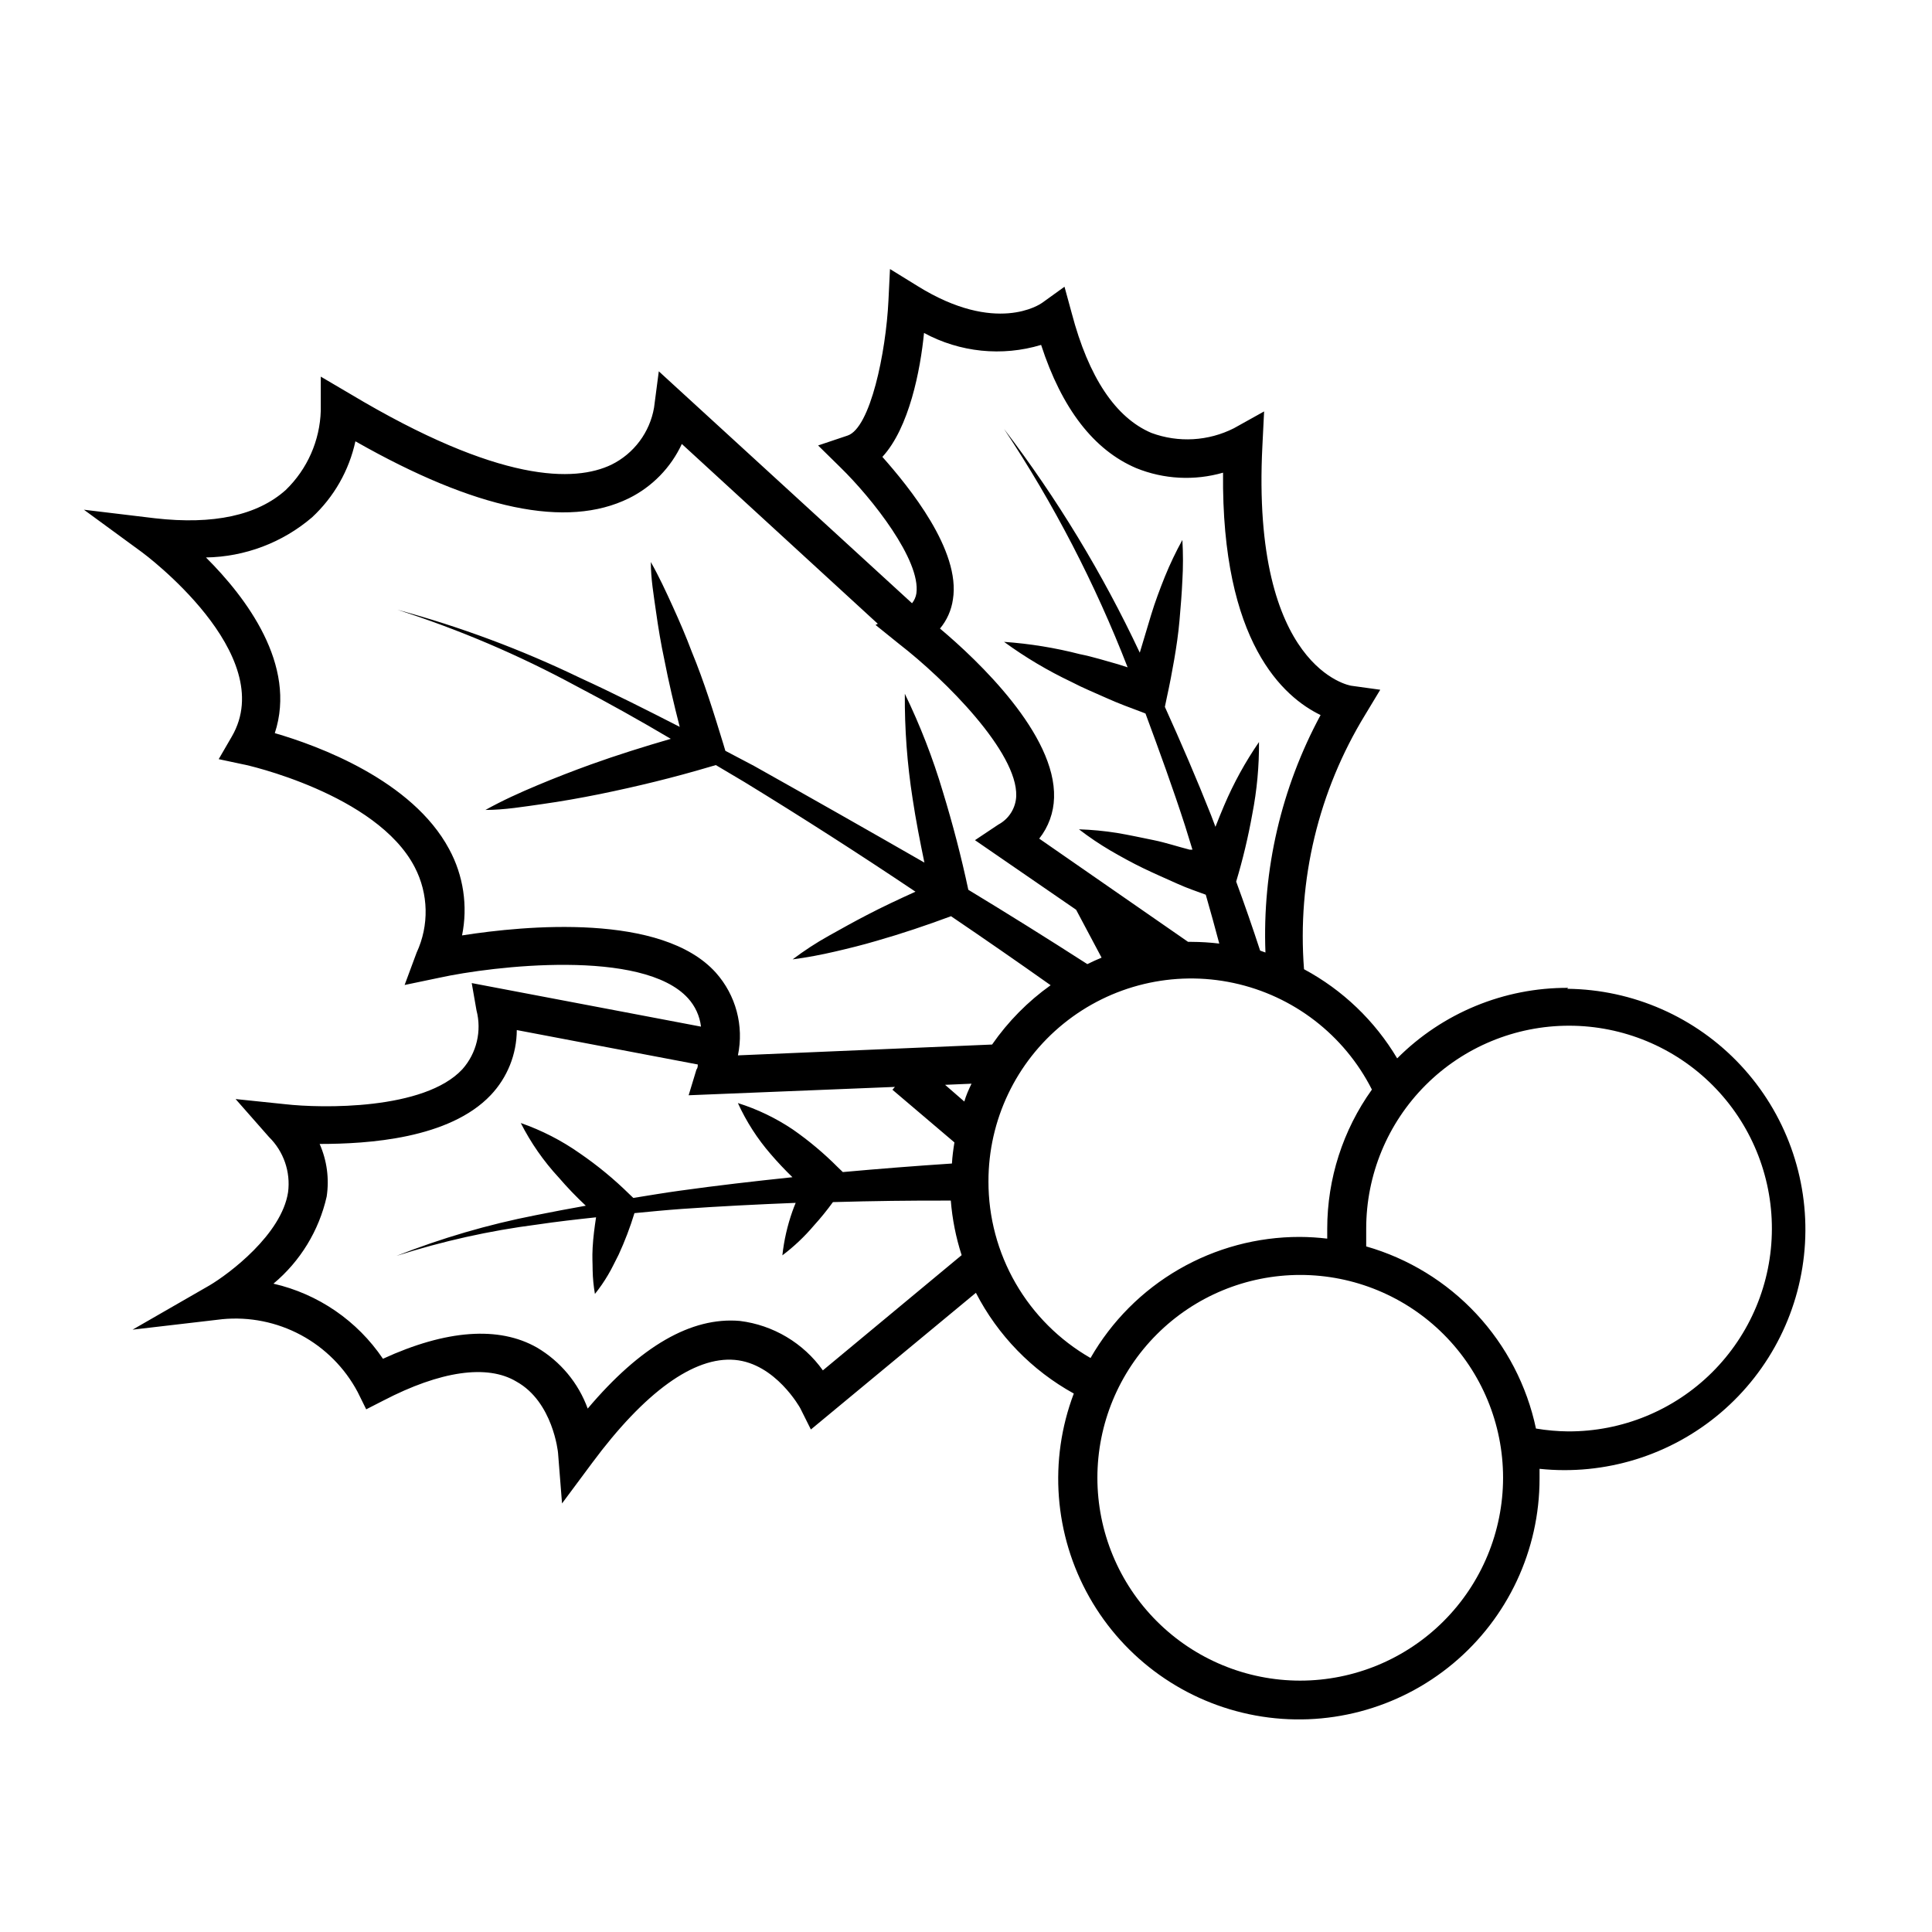
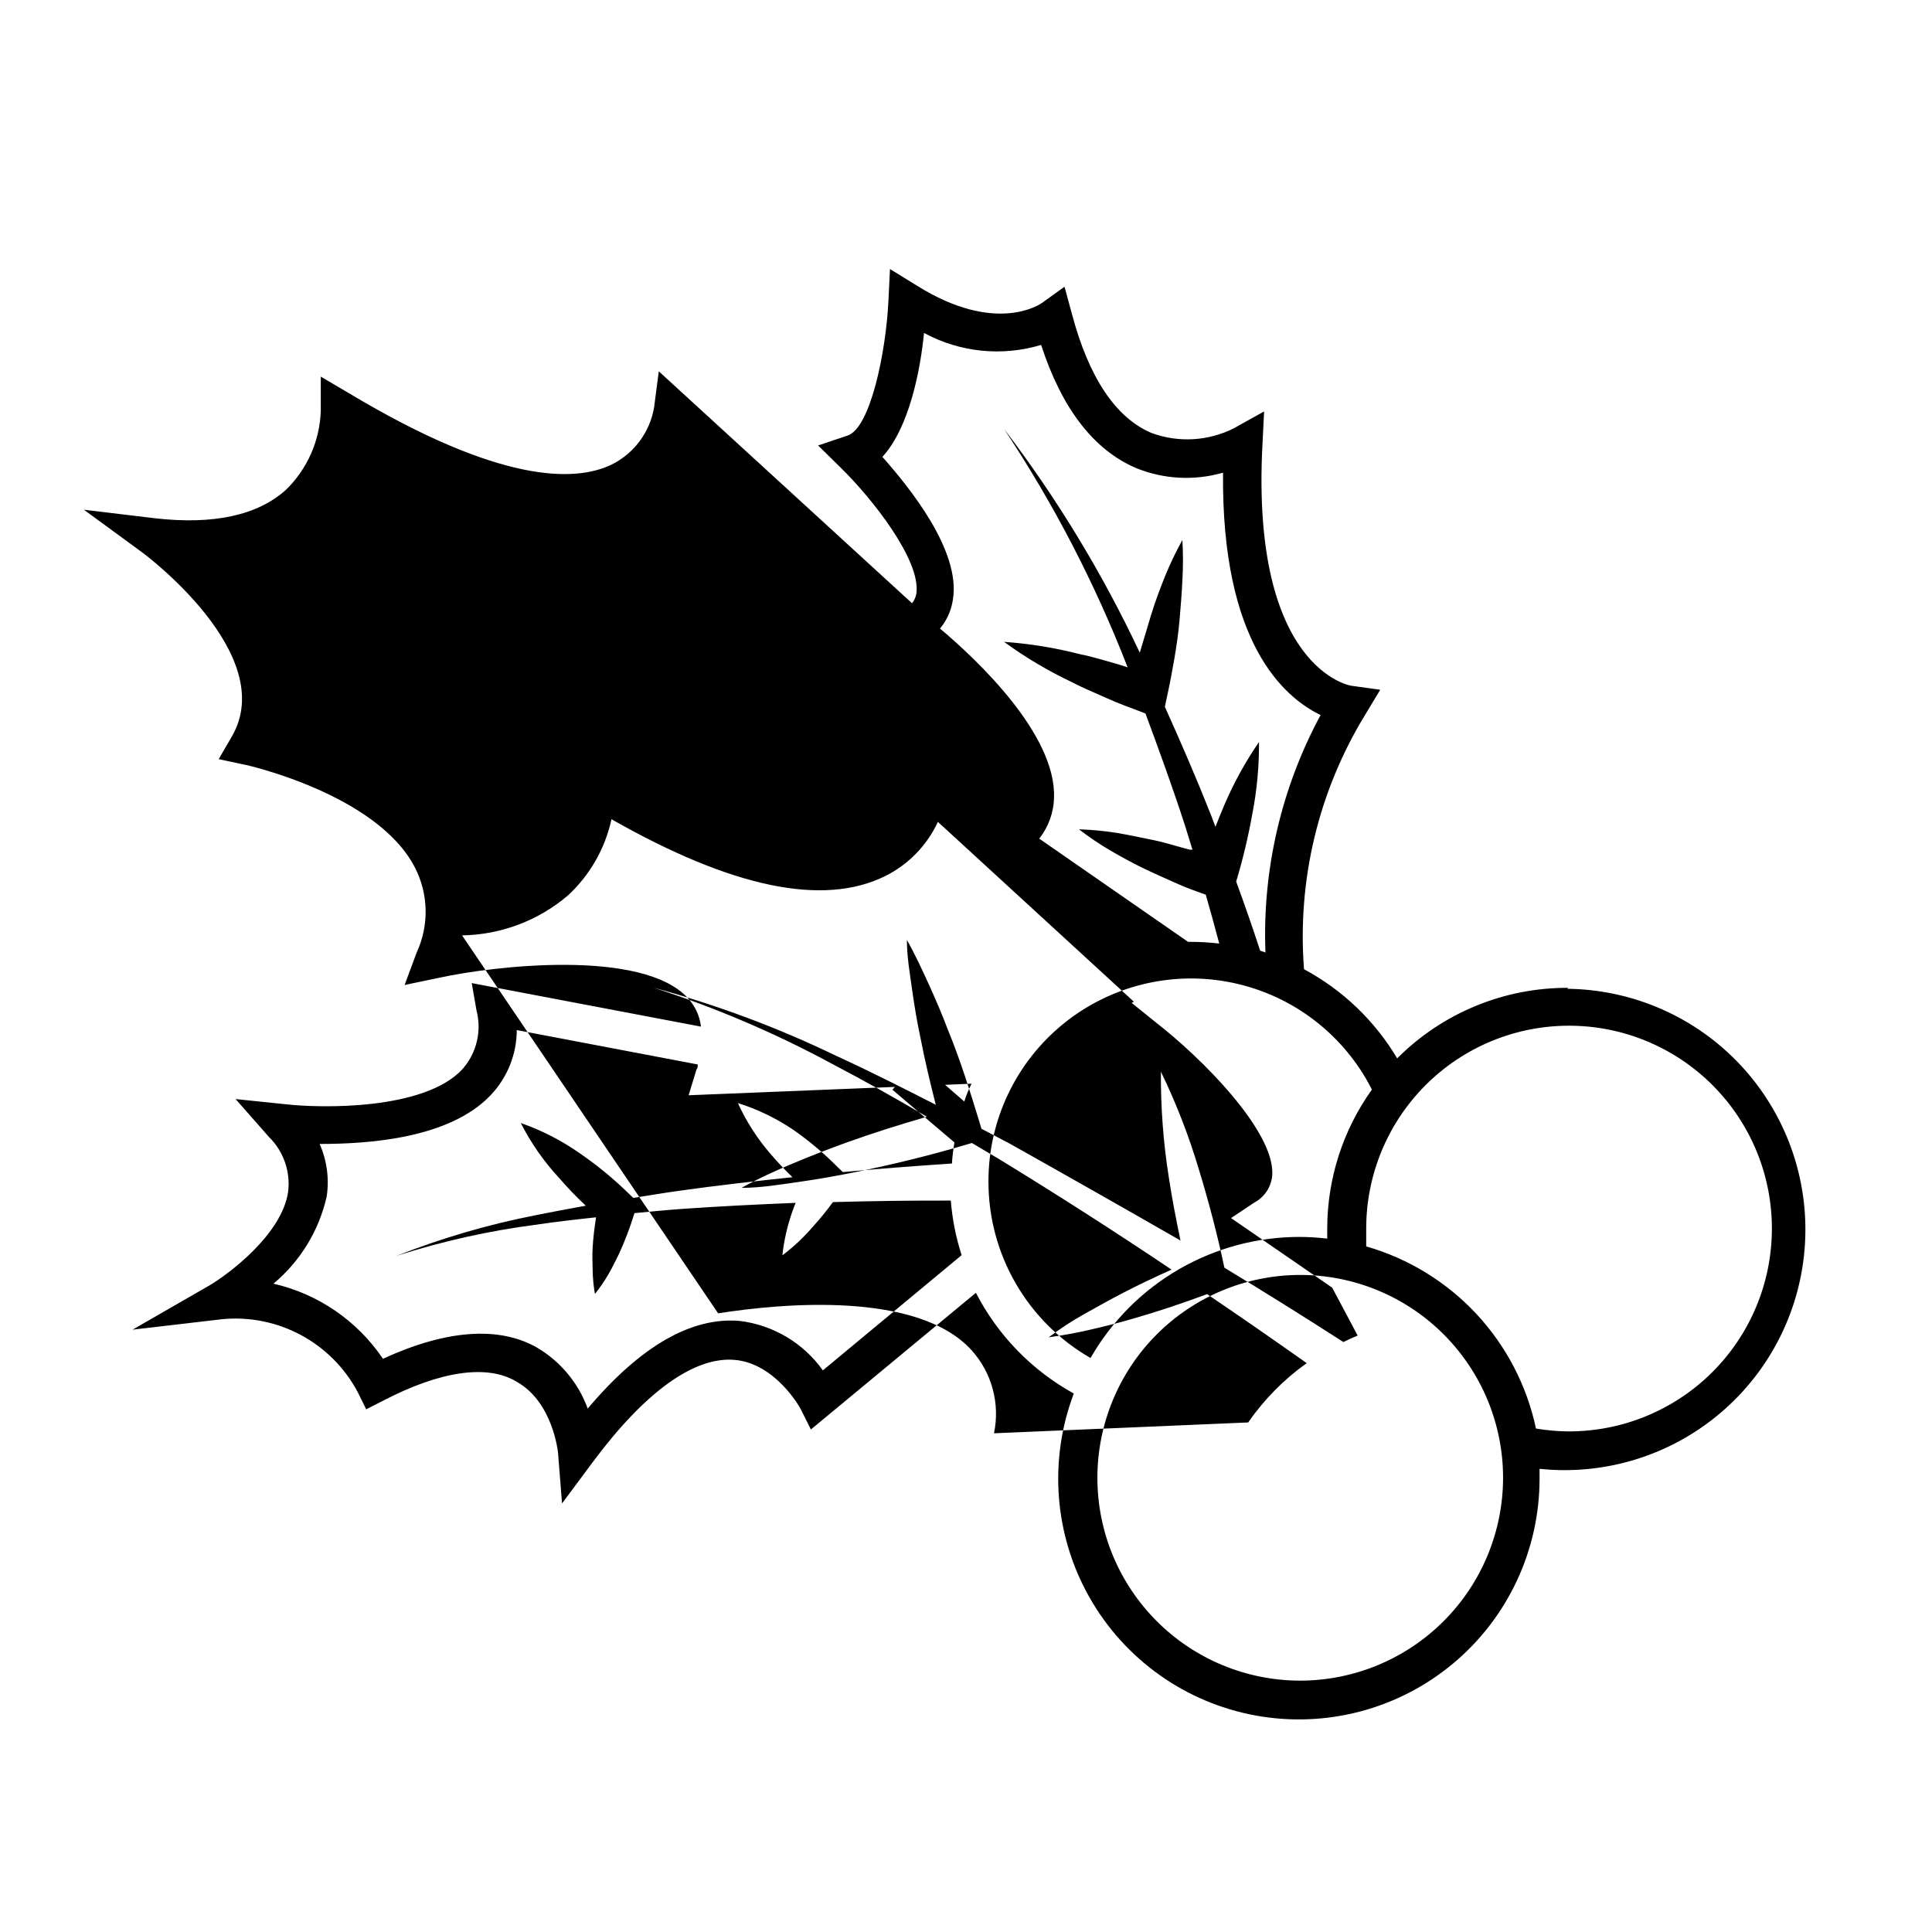
<svg xmlns="http://www.w3.org/2000/svg" fill="#000000" width="800px" height="800px" version="1.1" viewBox="144 144 512 512">
-   <path d="m559.61 405.79c-17.004-0.086-33.336 6.648-45.344 18.691-5.93-9.973-14.465-18.141-24.688-23.629-1.828-23.633 3.848-47.242 16.223-67.461l3.981-6.602-7.656-1.059c-0.25 0-26.602-4.383-23.578-63.582l0.453-9.117-7.961 4.434v0.004c-6.809 3.453-14.754 3.91-21.914 1.258-9.473-4.031-16.625-14.711-21.109-31.738l-1.914-7.004-5.945 4.281c-0.504 0.352-12.191 8.465-32.949-4.434l-7.356-4.535-0.406 8.363c-0.656 13.703-4.785 33.754-10.832 35.77l-7.809 2.621 5.894 5.793c8.465 8.262 21.363 24.637 20.152 33.402-0.145 0.961-0.547 1.867-1.156 2.621l-67.109-61.465-1.258 9.621v0.004c-1.133 6.551-5.324 12.168-11.285 15.113-9.672 4.637-29.523 5.039-69.324-18.793l-7.711-4.535v9.02c-0.238 7.941-3.562 15.48-9.27 21.008-7.508 6.75-19.195 9.27-34.66 7.508l-18.844-2.266 15.418 11.285c0.352 0.25 36.477 27.004 23.781 48.82l-3.477 5.996 6.598 1.406c0.352 0 35.266 7.758 45.344 27.207 3.68 7.066 3.867 15.445 0.504 22.672l-3.176 8.562 9.168-1.914c14.211-3.121 53.961-7.809 65.949 5.441 1.895 2.086 3.094 4.711 3.426 7.508l-60.758-11.539 1.258 7.203v0.004c1.445 5.5 0.047 11.359-3.727 15.617-10.078 10.883-37.383 10.379-47.004 9.27l-13.102-1.359 8.867 10.078v-0.004c3.871 3.816 5.738 9.223 5.039 14.613-1.715 11.184-15.617 21.613-20.809 24.688l-20.402 11.738 23.73-2.769v-0.004c7.223-0.699 14.492 0.762 20.887 4.195 6.394 3.438 11.629 8.691 15.035 15.102l2.266 4.586 4.535-2.316c15.113-7.859 27.559-9.672 35.266-5.039 9.723 5.391 11.035 18.793 11.035 18.895l1.059 13.402 8.012-10.781c13.906-18.742 27.004-28.215 37.785-27.258s17.281 12.695 17.332 12.797l2.82 5.644 43.73-36.223-0.004-0.008c5.809 11.281 14.84 20.574 25.949 26.703-6.703 17.699-5.195 37.461 4.109 53.941 9.305 16.48 25.449 27.977 44.066 31.383 18.617 3.406 37.785-1.637 52.32-13.758 14.535-12.117 22.938-30.07 22.934-48.996v-2.621 0.004c17.348 1.82 34.68-3.539 47.973-14.832 13.289-11.293 21.375-27.535 22.375-44.945 1-17.41-5.176-34.473-17.086-47.215-11.906-12.738-28.516-20.047-45.953-20.223zm-181.77-140.71c7.106-7.707 10.078-23.023 11.035-32.848h-0.004c9.508 5.152 20.68 6.297 31.035 3.172 5.492 16.879 13.957 27.859 25.191 32.648 7.32 2.973 15.43 3.398 23.023 1.211-0.453 45.09 16.07 59.5 25.848 64.234-10.414 19.289-15.461 41.02-14.613 62.926l-1.41-0.504c-2.016-6.18-4.133-12.277-6.348-18.289 1.77-5.891 3.199-11.879 4.281-17.934 1.223-6.273 1.812-12.656 1.766-19.047-3.629 5.269-6.715 10.891-9.223 16.777-0.805 1.863-1.562 3.777-2.316 5.691l-1.16-3.074c-3.828-9.672-7.961-19.246-12.242-28.719l0.504-2.418c0.754-3.426 1.41-6.852 1.965-10.078 0.555-3.223 1.109-6.902 1.41-10.43 0.301-3.527 0.605-7.004 0.754-10.531l0.004 0.008c0.211-3.59 0.211-7.191 0-10.781-1.734 3.148-3.281 6.394-4.637 9.723-1.309 3.273-2.57 6.602-3.629 10.078-1.059 3.477-2.016 6.699-3.023 10.078l0.004-0.004c-9.859-20.98-21.918-40.859-35.973-59.297 13.16 19.82 24.137 41 32.75 63.18l-2.519-0.809c-3.273-0.906-6.551-1.965-10.078-2.672v0.004c-6.602-1.703-13.348-2.801-20.152-3.277 5.617 4.094 11.605 7.652 17.887 10.633 3.074 1.613 6.195 2.871 9.32 4.281 3.125 1.41 6.297 2.57 9.523 3.777l0.754 0.301c3.727 10.078 7.254 19.75 10.48 29.727 0.656 2.117 1.309 4.231 1.965 6.348h-0.754c-3.176-0.805-6.297-1.863-9.523-2.519-3.223-0.656-6.449-1.359-9.723-1.914h-0.004c-3.336-0.527-6.699-0.848-10.074-0.957 2.668 2.055 5.461 3.938 8.363 5.644 2.871 1.664 5.793 3.273 8.715 4.684 2.922 1.41 5.945 2.719 8.969 4.082 3.023 1.359 5.039 1.965 7.559 2.922 1.258 4.332 2.418 8.613 3.578 12.949h-0.004c-2.426-0.293-4.863-0.441-7.305-0.453h-0.957l-39.449-27.359c2.449-3.09 3.828-6.891 3.93-10.832 0.555-16.727-20.152-36.375-30.23-44.84l0.004 0.004c1.836-2.203 3.019-4.871 3.426-7.711 2.113-12.996-11.641-29.824-18.691-37.785zm-111.39 126.81c1.578-7.789 0.367-15.887-3.426-22.871-9.773-18.238-34.711-27.406-46.199-30.73 5.945-18.086-7.609-35.973-18.238-46.551v-0.004c10.324-0.164 20.266-3.922 28.113-10.633 5.801-5.383 9.809-12.418 11.488-20.152 31.891 18.141 56.023 23.176 72.445 15.117 6.195-3.059 11.156-8.141 14.059-14.41l51.941 47.66-0.605 0.301 6.246 5.039c12.191 9.422 31.438 28.719 31.035 40.305h0.004c-0.129 3.184-1.93 6.059-4.738 7.559l-6.195 4.133 26.801 18.438 6.75 12.695c-1.258 0.504-2.519 1.109-3.777 1.715-10.445-6.719-20.957-13.285-31.539-19.699-1.863-8.766-4.133-17.434-6.75-25.996-2.648-8.91-6.019-17.586-10.074-25.949-0.07 9.312 0.621 18.613 2.062 27.812 0.855 5.691 1.965 11.336 3.125 16.93-14.98-8.602-30.043-17.148-45.191-25.645l-7.559-3.981-0.555-1.863c-2.519-8.211-5.039-16.375-8.363-24.434-1.512-4.031-3.223-8.012-5.039-11.992-1.812-3.981-3.629-7.91-5.793-11.738 0 4.434 0.754 8.715 1.359 13.047s1.309 8.566 2.215 12.797c1.16 5.996 2.57 11.941 4.082 17.836-8.766-4.484-17.531-8.918-26.449-13h0.004c-15.531-7.492-31.723-13.531-48.367-18.035 16.34 5.242 32.16 11.988 47.258 20.152 8.566 4.484 17.027 9.219 25.191 14.055-7.106 2.066-14.207 4.281-21.211 6.801-4.734 1.715-9.422 3.527-14.105 5.492-4.684 1.965-9.27 4.031-13.805 6.551 5.039 0 10.078-0.855 15.113-1.562 5.039-0.707 10.078-1.613 15.113-2.621 10.078-2.066 19.598-4.383 29.27-7.254l1.562-0.453 7.559 4.484c15.316 9.371 30.43 19.062 45.344 29.07-4.332 1.965-8.664 3.981-12.898 6.195-3.324 1.715-6.648 3.578-10.078 5.492-3.426 1.914-6.5 3.93-9.574 6.246 3.828-0.504 7.559-1.211 11.234-2.066 3.68-0.855 7.356-1.762 10.934-2.82 6.699-1.914 13.301-4.133 19.801-6.551 8.867 6.012 17.668 12.109 26.398 18.289h0.004c-6.039 4.305-11.289 9.625-15.516 15.719l-67.359 2.871c1.637-7.816-0.531-15.949-5.848-21.914-14.305-15.922-50.582-12.496-67.258-9.875zm133.05 43.984-5.039-4.383 7.004-0.301c-0.754 1.559-1.457 3.121-1.91 4.734zm-37.43 71.289c-5.176-7.262-13.168-12.016-22.016-13.102-12.848-1.109-26.348 6.699-40.305 23.227-2.469-6.789-7.227-12.508-13.453-16.172-10.078-5.742-24.031-4.734-40.809 2.973-6.801-10.074-17.172-17.188-29.02-19.902 7.106-5.934 12.062-14.043 14.105-23.074 0.719-4.734 0.07-9.574-1.863-13.953 12.797 0 34.359-1.359 45.344-12.949 4.41-4.656 6.879-10.816 6.902-17.23l47.961 9.117c0 0.453 0 0.906-0.352 1.359l-2.066 6.801 54.664-2.215-0.656 0.754 16.426 13.957c-0.301 1.863-0.555 3.727-0.656 5.594-9.672 0.637-19.312 1.395-28.918 2.266l-1.258-1.211v0.004c-3.684-3.715-7.699-7.09-11.992-10.078-4.492-3.019-9.395-5.379-14.559-7 2.238 4.91 5.172 9.477 8.715 13.551 1.812 2.117 3.727 4.133 5.742 6.098-10.078 1.059-20.152 2.215-29.875 3.578-4.082 0.555-8.16 1.258-12.293 1.914l-1.059-1.008c-4.055-3.992-8.457-7.617-13.148-10.832-4.812-3.383-10.066-6.078-15.617-8.012 2.672 5.266 6.062 10.129 10.074 14.461 2.246 2.613 4.637 5.102 7.156 7.453-4.434 0.805-8.867 1.613-13.301 2.519-12.598 2.461-24.941 6.07-36.879 10.781 12.164-3.902 24.66-6.688 37.332-8.312 5.039-0.754 10.379-1.359 15.566-1.914-0.402 2.621-0.754 5.289-0.906 8.012-0.152 2.719 0 3.981 0 6.047 0.043 2.094 0.246 4.18 0.605 6.246 1.281-1.594 2.441-3.277 3.477-5.039 1.059-1.762 1.863-3.578 2.82-5.391 1.637-3.562 3.035-7.231 4.18-10.984 4.18-0.402 8.312-0.805 12.496-1.109 10.078-0.707 20.152-1.211 30.23-1.613-0.301 0.754-0.605 1.461-0.855 2.215l-0.004 0.004c-1.336 3.781-2.234 7.703-2.668 11.691 3.07-2.32 5.879-4.973 8.363-7.91 1.789-1.973 3.469-4.043 5.035-6.199 10.445-0.301 20.859-0.438 31.234-0.402h0.004c0.391 4.914 1.355 9.77 2.871 14.461zm43.883-50.078c-0.023-16.23 7.293-31.594 19.902-41.809 12.613-10.211 29.164-14.176 45.031-10.781 15.867 3.391 29.352 13.777 36.684 28.254-7.688 10.742-11.828 23.617-11.84 36.828v2.672c-2.426-0.289-4.863-0.441-7.305-0.453-11.246-0.008-22.293 2.957-32.027 8.594-9.73 5.633-17.801 13.742-23.395 23.496-8.234-4.723-15.07-11.539-19.824-19.762-4.75-8.219-7.246-17.547-7.227-27.039zm82.621 132.3c-14.254 0-27.93-5.66-38.008-15.742-10.082-10.082-15.746-23.754-15.746-38.012s5.664-27.93 15.746-38.012c10.078-10.082 23.754-15.746 38.008-15.746 14.258 0 27.934 5.664 38.012 15.746 10.082 10.082 15.746 23.754 15.746 38.012-0.012 14.254-5.68 27.918-15.758 37.996s-23.746 15.746-38 15.758zm71.039-66.047c-2.871-0.027-5.734-0.281-8.566-0.758-2.406-11.371-7.867-21.875-15.793-30.379-7.926-8.504-18.02-14.688-29.195-17.887v-4.684c-0.012-14.273 5.648-27.961 15.738-38.055 10.09-10.094 23.781-15.762 38.051-15.75 14.273 0.008 27.953 5.691 38.031 15.797 10.078 10.105 15.723 23.805 15.691 38.074-0.031 14.273-5.734 27.945-15.855 38.008-10.125 10.062-23.832 15.684-38.102 15.633z" />
+   <path d="m559.61 405.79c-17.004-0.086-33.336 6.648-45.344 18.691-5.93-9.973-14.465-18.141-24.688-23.629-1.828-23.633 3.848-47.242 16.223-67.461l3.981-6.602-7.656-1.059c-0.25 0-26.602-4.383-23.578-63.582l0.453-9.117-7.961 4.434v0.004c-6.809 3.453-14.754 3.91-21.914 1.258-9.473-4.031-16.625-14.711-21.109-31.738l-1.914-7.004-5.945 4.281c-0.504 0.352-12.191 8.465-32.949-4.434l-7.356-4.535-0.406 8.363c-0.656 13.703-4.785 33.754-10.832 35.77l-7.809 2.621 5.894 5.793c8.465 8.262 21.363 24.637 20.152 33.402-0.145 0.961-0.547 1.867-1.156 2.621l-67.109-61.465-1.258 9.621v0.004c-1.133 6.551-5.324 12.168-11.285 15.113-9.672 4.637-29.523 5.039-69.324-18.793l-7.711-4.535v9.02c-0.238 7.941-3.562 15.48-9.27 21.008-7.508 6.75-19.195 9.27-34.66 7.508l-18.844-2.266 15.418 11.285c0.352 0.25 36.477 27.004 23.781 48.82l-3.477 5.996 6.598 1.406c0.352 0 35.266 7.758 45.344 27.207 3.68 7.066 3.867 15.445 0.504 22.672l-3.176 8.562 9.168-1.914c14.211-3.121 53.961-7.809 65.949 5.441 1.895 2.086 3.094 4.711 3.426 7.508l-60.758-11.539 1.258 7.203v0.004c1.445 5.5 0.047 11.359-3.727 15.617-10.078 10.883-37.383 10.379-47.004 9.27l-13.102-1.359 8.867 10.078v-0.004c3.871 3.816 5.738 9.223 5.039 14.613-1.715 11.184-15.617 21.613-20.809 24.688l-20.402 11.738 23.73-2.769v-0.004c7.223-0.699 14.492 0.762 20.887 4.195 6.394 3.438 11.629 8.691 15.035 15.102l2.266 4.586 4.535-2.316c15.113-7.859 27.559-9.672 35.266-5.039 9.723 5.391 11.035 18.793 11.035 18.895l1.059 13.402 8.012-10.781c13.906-18.742 27.004-28.215 37.785-27.258s17.281 12.695 17.332 12.797l2.82 5.644 43.73-36.223-0.004-0.008c5.809 11.281 14.84 20.574 25.949 26.703-6.703 17.699-5.195 37.461 4.109 53.941 9.305 16.48 25.449 27.977 44.066 31.383 18.617 3.406 37.785-1.637 52.32-13.758 14.535-12.117 22.938-30.07 22.934-48.996v-2.621 0.004c17.348 1.82 34.68-3.539 47.973-14.832 13.289-11.293 21.375-27.535 22.375-44.945 1-17.41-5.176-34.473-17.086-47.215-11.906-12.738-28.516-20.047-45.953-20.223zm-181.77-140.71c7.106-7.707 10.078-23.023 11.035-32.848h-0.004c9.508 5.152 20.68 6.297 31.035 3.172 5.492 16.879 13.957 27.859 25.191 32.648 7.32 2.973 15.43 3.398 23.023 1.211-0.453 45.09 16.07 59.5 25.848 64.234-10.414 19.289-15.461 41.02-14.613 62.926l-1.41-0.504c-2.016-6.18-4.133-12.277-6.348-18.289 1.77-5.891 3.199-11.879 4.281-17.934 1.223-6.273 1.812-12.656 1.766-19.047-3.629 5.269-6.715 10.891-9.223 16.777-0.805 1.863-1.562 3.777-2.316 5.691l-1.16-3.074c-3.828-9.672-7.961-19.246-12.242-28.719l0.504-2.418c0.754-3.426 1.41-6.852 1.965-10.078 0.555-3.223 1.109-6.902 1.41-10.43 0.301-3.527 0.605-7.004 0.754-10.531l0.004 0.008c0.211-3.59 0.211-7.191 0-10.781-1.734 3.148-3.281 6.394-4.637 9.723-1.309 3.273-2.57 6.602-3.629 10.078-1.059 3.477-2.016 6.699-3.023 10.078l0.004-0.004c-9.859-20.98-21.918-40.859-35.973-59.297 13.16 19.82 24.137 41 32.75 63.18l-2.519-0.809c-3.273-0.906-6.551-1.965-10.078-2.672v0.004c-6.602-1.703-13.348-2.801-20.152-3.277 5.617 4.094 11.605 7.652 17.887 10.633 3.074 1.613 6.195 2.871 9.32 4.281 3.125 1.41 6.297 2.57 9.523 3.777l0.754 0.301c3.727 10.078 7.254 19.75 10.48 29.727 0.656 2.117 1.309 4.231 1.965 6.348h-0.754c-3.176-0.805-6.297-1.863-9.523-2.519-3.223-0.656-6.449-1.359-9.723-1.914h-0.004c-3.336-0.527-6.699-0.848-10.074-0.957 2.668 2.055 5.461 3.938 8.363 5.644 2.871 1.664 5.793 3.273 8.715 4.684 2.922 1.41 5.945 2.719 8.969 4.082 3.023 1.359 5.039 1.965 7.559 2.922 1.258 4.332 2.418 8.613 3.578 12.949h-0.004c-2.426-0.293-4.863-0.441-7.305-0.453h-0.957l-39.449-27.359c2.449-3.09 3.828-6.891 3.93-10.832 0.555-16.727-20.152-36.375-30.23-44.84l0.004 0.004c1.836-2.203 3.019-4.871 3.426-7.711 2.113-12.996-11.641-29.824-18.691-37.785zm-111.39 126.81v-0.004c10.324-0.164 20.266-3.922 28.113-10.633 5.801-5.383 9.809-12.418 11.488-20.152 31.891 18.141 56.023 23.176 72.445 15.117 6.195-3.059 11.156-8.141 14.059-14.41l51.941 47.66-0.605 0.301 6.246 5.039c12.191 9.422 31.438 28.719 31.035 40.305h0.004c-0.129 3.184-1.93 6.059-4.738 7.559l-6.195 4.133 26.801 18.438 6.75 12.695c-1.258 0.504-2.519 1.109-3.777 1.715-10.445-6.719-20.957-13.285-31.539-19.699-1.863-8.766-4.133-17.434-6.75-25.996-2.648-8.91-6.019-17.586-10.074-25.949-0.07 9.312 0.621 18.613 2.062 27.812 0.855 5.691 1.965 11.336 3.125 16.93-14.98-8.602-30.043-17.148-45.191-25.645l-7.559-3.981-0.555-1.863c-2.519-8.211-5.039-16.375-8.363-24.434-1.512-4.031-3.223-8.012-5.039-11.992-1.812-3.981-3.629-7.91-5.793-11.738 0 4.434 0.754 8.715 1.359 13.047s1.309 8.566 2.215 12.797c1.16 5.996 2.57 11.941 4.082 17.836-8.766-4.484-17.531-8.918-26.449-13h0.004c-15.531-7.492-31.723-13.531-48.367-18.035 16.34 5.242 32.16 11.988 47.258 20.152 8.566 4.484 17.027 9.219 25.191 14.055-7.106 2.066-14.207 4.281-21.211 6.801-4.734 1.715-9.422 3.527-14.105 5.492-4.684 1.965-9.27 4.031-13.805 6.551 5.039 0 10.078-0.855 15.113-1.562 5.039-0.707 10.078-1.613 15.113-2.621 10.078-2.066 19.598-4.383 29.27-7.254l1.562-0.453 7.559 4.484c15.316 9.371 30.43 19.062 45.344 29.07-4.332 1.965-8.664 3.981-12.898 6.195-3.324 1.715-6.648 3.578-10.078 5.492-3.426 1.914-6.5 3.93-9.574 6.246 3.828-0.504 7.559-1.211 11.234-2.066 3.68-0.855 7.356-1.762 10.934-2.82 6.699-1.914 13.301-4.133 19.801-6.551 8.867 6.012 17.668 12.109 26.398 18.289h0.004c-6.039 4.305-11.289 9.625-15.516 15.719l-67.359 2.871c1.637-7.816-0.531-15.949-5.848-21.914-14.305-15.922-50.582-12.496-67.258-9.875zm133.05 43.984-5.039-4.383 7.004-0.301c-0.754 1.559-1.457 3.121-1.91 4.734zm-37.43 71.289c-5.176-7.262-13.168-12.016-22.016-13.102-12.848-1.109-26.348 6.699-40.305 23.227-2.469-6.789-7.227-12.508-13.453-16.172-10.078-5.742-24.031-4.734-40.809 2.973-6.801-10.074-17.172-17.188-29.02-19.902 7.106-5.934 12.062-14.043 14.105-23.074 0.719-4.734 0.07-9.574-1.863-13.953 12.797 0 34.359-1.359 45.344-12.949 4.41-4.656 6.879-10.816 6.902-17.23l47.961 9.117c0 0.453 0 0.906-0.352 1.359l-2.066 6.801 54.664-2.215-0.656 0.754 16.426 13.957c-0.301 1.863-0.555 3.727-0.656 5.594-9.672 0.637-19.312 1.395-28.918 2.266l-1.258-1.211v0.004c-3.684-3.715-7.699-7.09-11.992-10.078-4.492-3.019-9.395-5.379-14.559-7 2.238 4.91 5.172 9.477 8.715 13.551 1.812 2.117 3.727 4.133 5.742 6.098-10.078 1.059-20.152 2.215-29.875 3.578-4.082 0.555-8.16 1.258-12.293 1.914l-1.059-1.008c-4.055-3.992-8.457-7.617-13.148-10.832-4.812-3.383-10.066-6.078-15.617-8.012 2.672 5.266 6.062 10.129 10.074 14.461 2.246 2.613 4.637 5.102 7.156 7.453-4.434 0.805-8.867 1.613-13.301 2.519-12.598 2.461-24.941 6.07-36.879 10.781 12.164-3.902 24.66-6.688 37.332-8.312 5.039-0.754 10.379-1.359 15.566-1.914-0.402 2.621-0.754 5.289-0.906 8.012-0.152 2.719 0 3.981 0 6.047 0.043 2.094 0.246 4.18 0.605 6.246 1.281-1.594 2.441-3.277 3.477-5.039 1.059-1.762 1.863-3.578 2.82-5.391 1.637-3.562 3.035-7.231 4.18-10.984 4.18-0.402 8.312-0.805 12.496-1.109 10.078-0.707 20.152-1.211 30.23-1.613-0.301 0.754-0.605 1.461-0.855 2.215l-0.004 0.004c-1.336 3.781-2.234 7.703-2.668 11.691 3.07-2.32 5.879-4.973 8.363-7.91 1.789-1.973 3.469-4.043 5.035-6.199 10.445-0.301 20.859-0.438 31.234-0.402h0.004c0.391 4.914 1.355 9.77 2.871 14.461zm43.883-50.078c-0.023-16.23 7.293-31.594 19.902-41.809 12.613-10.211 29.164-14.176 45.031-10.781 15.867 3.391 29.352 13.777 36.684 28.254-7.688 10.742-11.828 23.617-11.84 36.828v2.672c-2.426-0.289-4.863-0.441-7.305-0.453-11.246-0.008-22.293 2.957-32.027 8.594-9.73 5.633-17.801 13.742-23.395 23.496-8.234-4.723-15.07-11.539-19.824-19.762-4.75-8.219-7.246-17.547-7.227-27.039zm82.621 132.3c-14.254 0-27.93-5.66-38.008-15.742-10.082-10.082-15.746-23.754-15.746-38.012s5.664-27.93 15.746-38.012c10.078-10.082 23.754-15.746 38.008-15.746 14.258 0 27.934 5.664 38.012 15.746 10.082 10.082 15.746 23.754 15.746 38.012-0.012 14.254-5.68 27.918-15.758 37.996s-23.746 15.746-38 15.758zm71.039-66.047c-2.871-0.027-5.734-0.281-8.566-0.758-2.406-11.371-7.867-21.875-15.793-30.379-7.926-8.504-18.02-14.688-29.195-17.887v-4.684c-0.012-14.273 5.648-27.961 15.738-38.055 10.09-10.094 23.781-15.762 38.051-15.75 14.273 0.008 27.953 5.691 38.031 15.797 10.078 10.105 15.723 23.805 15.691 38.074-0.031 14.273-5.734 27.945-15.855 38.008-10.125 10.062-23.832 15.684-38.102 15.633z" />
</svg>